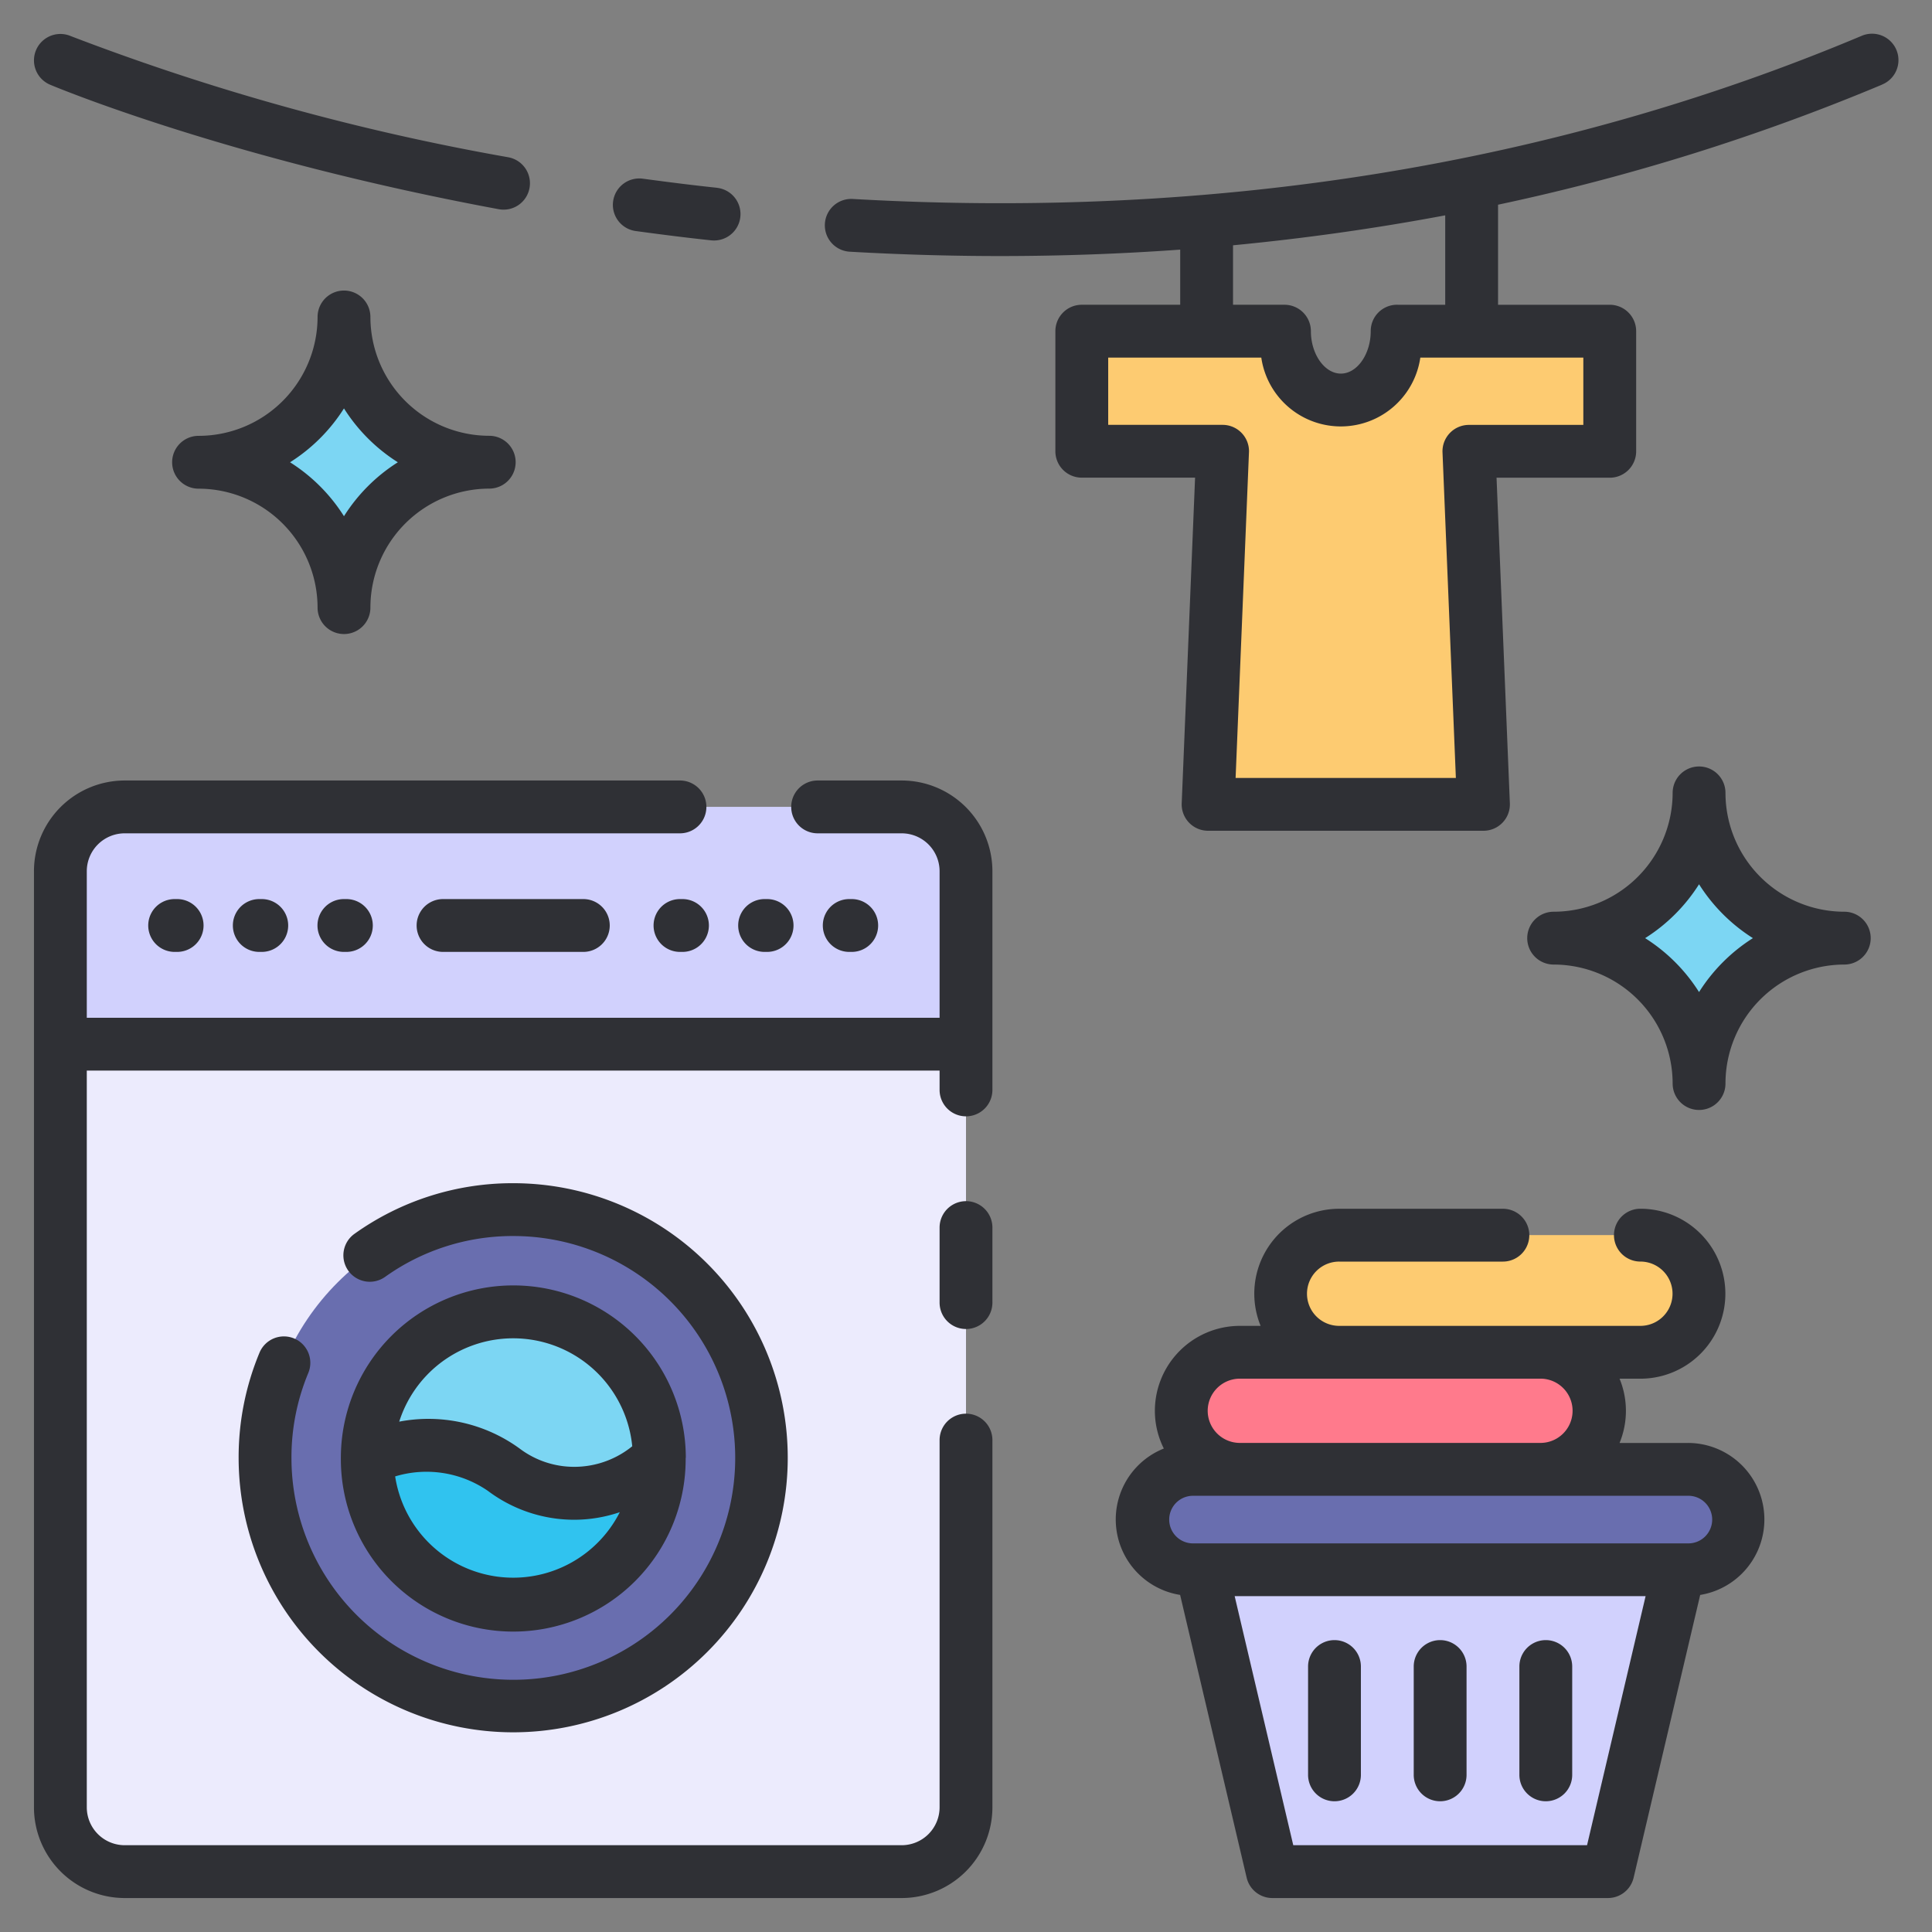
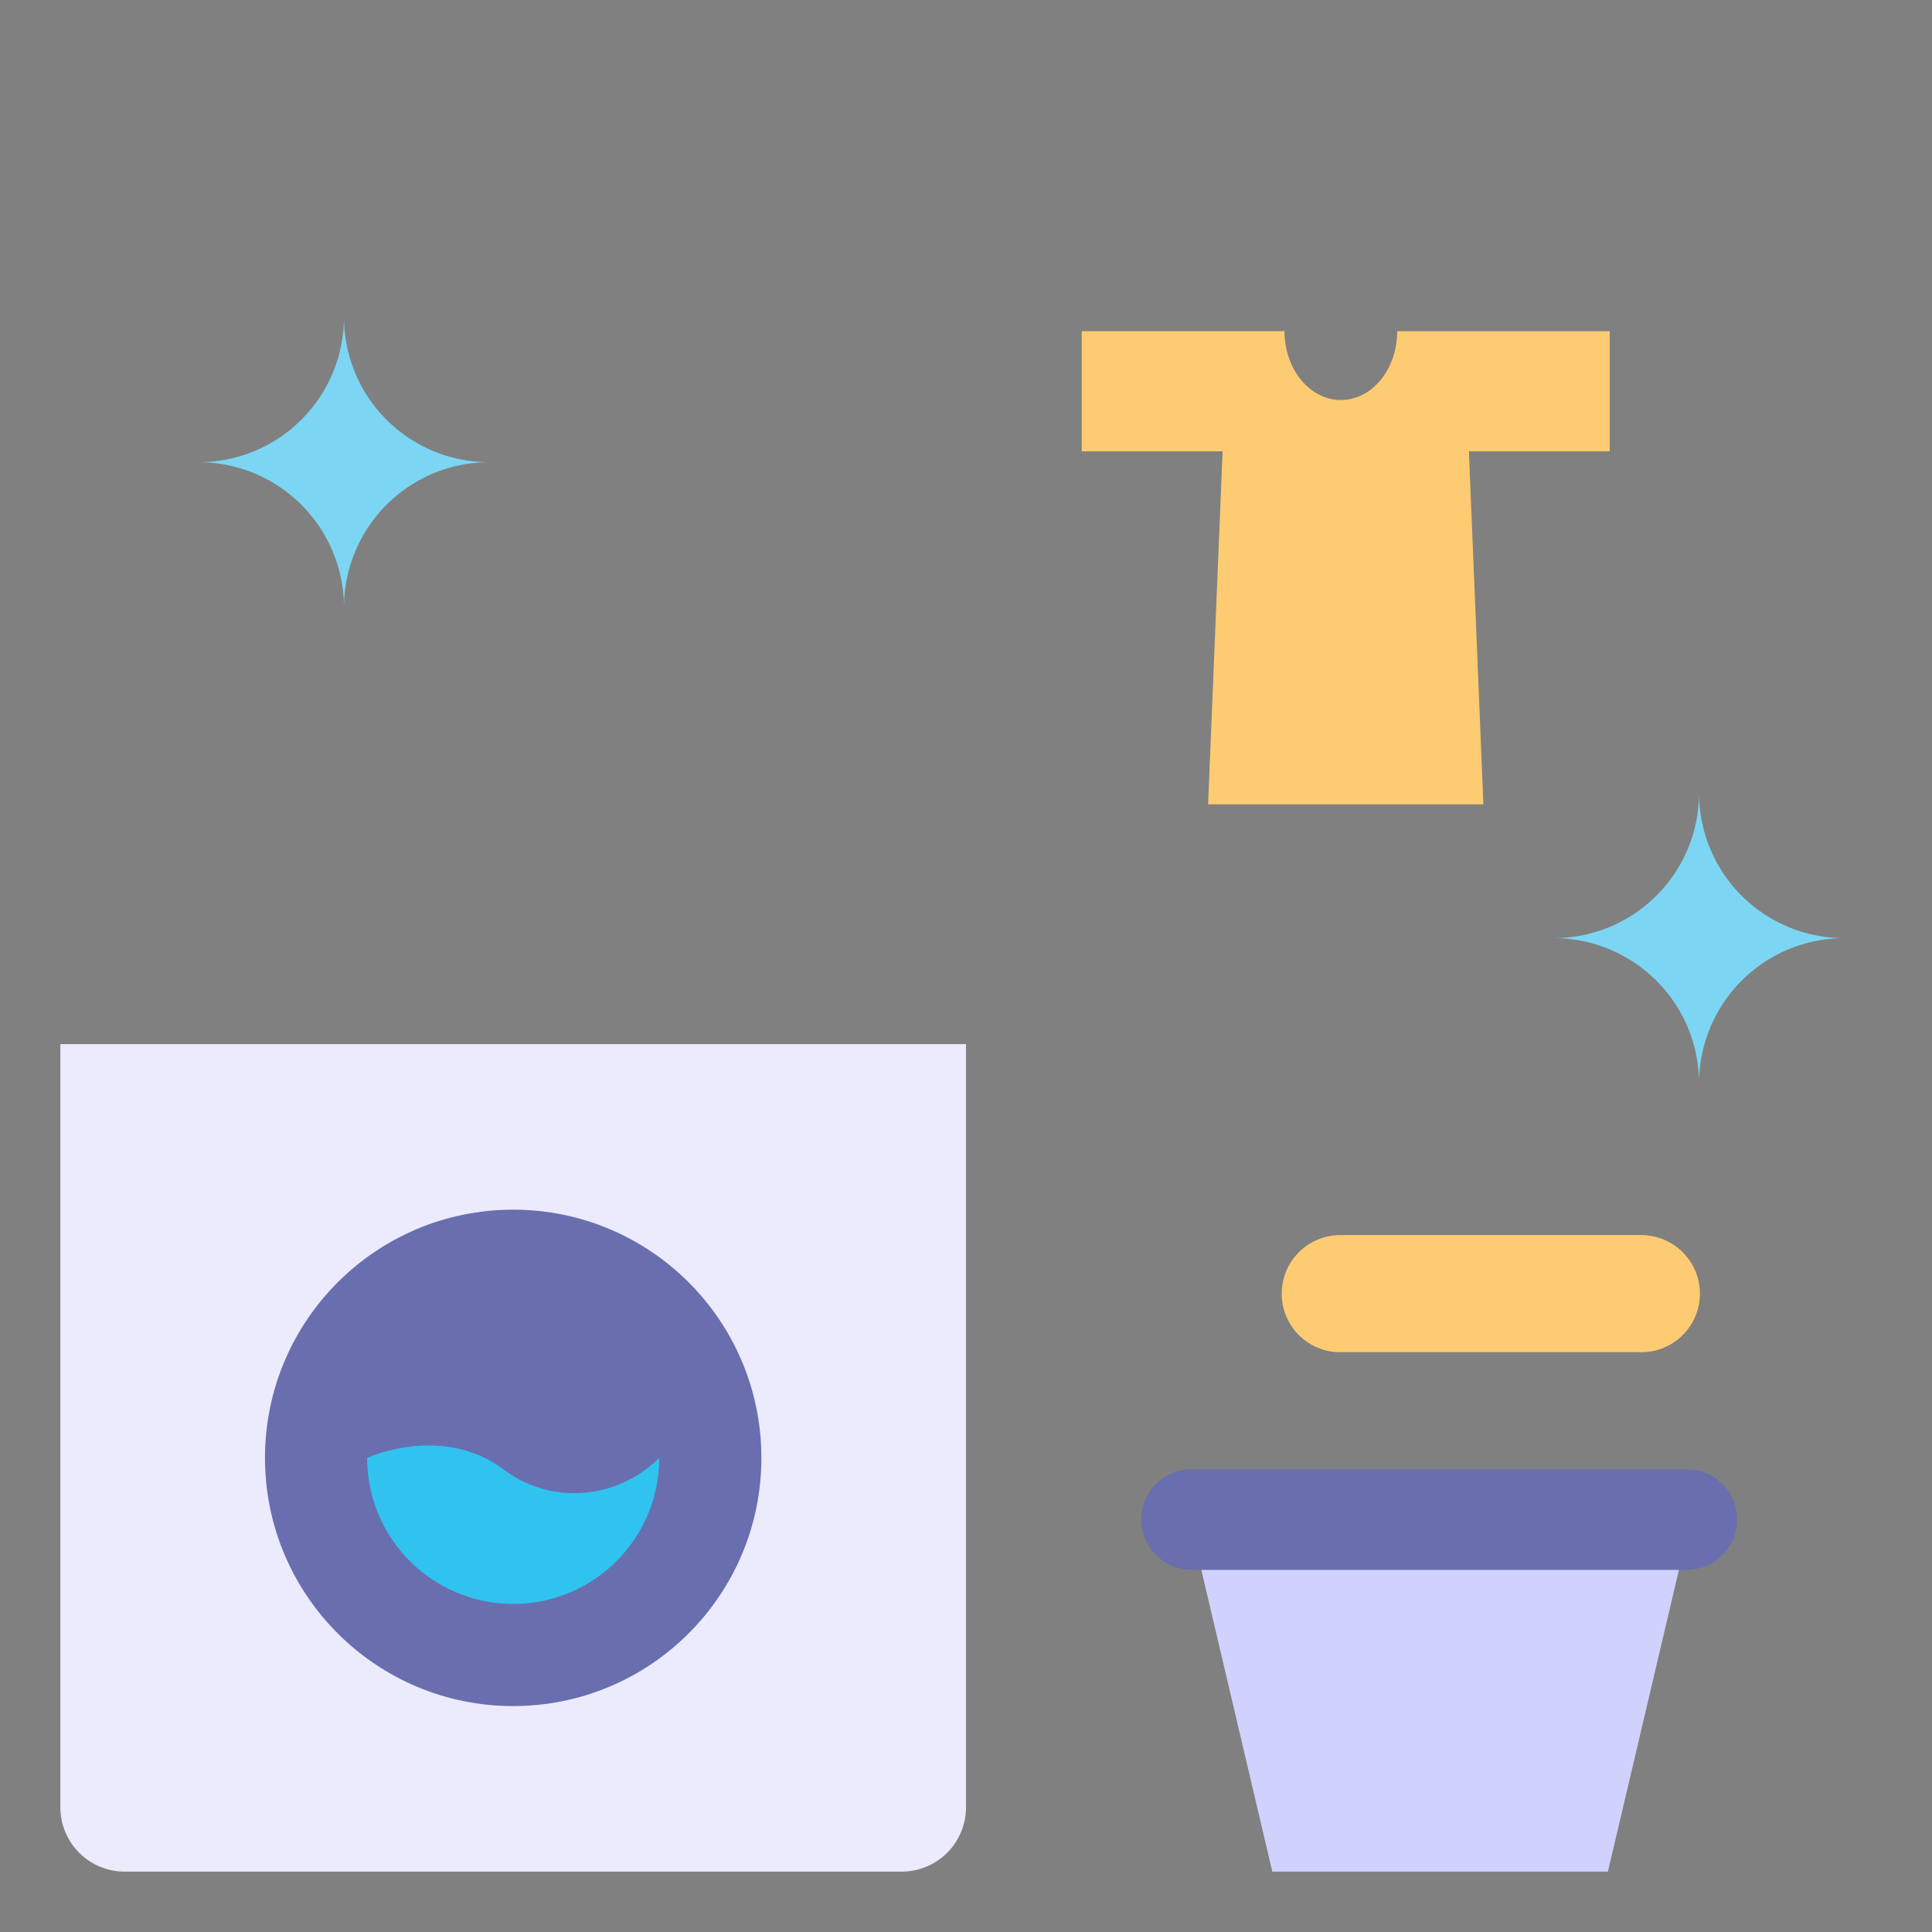
<svg xmlns="http://www.w3.org/2000/svg" height="512" viewBox="0 0 128 128" width="512">
  <rect x="0" y="0" width="128" height="128" fill="#808080" stroke="none" />
  <g>
    <g>
      <path d="m4 119.735a4.264 4.264 0 0 0 4.265 4.265h51.47a4.264 4.264 0 0 0 4.265-4.265v-50.559h-60z" fill="#ecebfd" />
-       <path d="m59.735 53.456h-51.47a4.265 4.265 0 0 0 -4.265 4.265v11.455h60v-11.455a4.265 4.265 0 0 0 -4.265-4.265z" fill="#d1d1fd" />
      <circle cx="34" cy="96.588" fill="#696eaf" r="16.444" />
-       <circle cx="34" cy="96.588" fill="#7cd6f3" r="9.676" />
      <path d="m37.085 98.868a7.786 7.786 0 0 1 -3.716-1.509c-4.078-3.055-9.045-.771-9.045-.771a9.676 9.676 0 1 0 19.352 0 7.985 7.985 0 0 1 -6.591 2.28z" fill="#30c3ef" />
      <path d="m84.294 124h22.235l4.706-20h-31.647z" fill="#d1d1fd" />
      <path d="m111.821 97.347h-32.821a3.327 3.327 0 1 0 0 6.653h32.818a3.327 3.327 0 0 0 0-6.653z" fill="#696eaf" />
-       <rect fill="#ff7a8c" height="7.759" rx="3.879" width="27.706" x="78.263" y="89.588" />
      <path d="m108.681 81.829h-19.947a3.88 3.88 0 0 0 0 7.759h19.947a3.88 3.88 0 1 0 0-7.759z" fill="#fdcb71" />
      <path d="m112.567 52.531a9.626 9.626 0 0 1 -9.635 9.623 9.637 9.637 0 0 1 9.635 9.635 9.626 9.626 0 0 1 9.622-9.635 9.616 9.616 0 0 1 -9.622-9.623z" fill="#7cd6f3" />
      <path d="m22.79 21a9.625 9.625 0 0 1 -9.634 9.622 9.637 9.637 0 0 1 9.634 9.635 9.627 9.627 0 0 1 9.623-9.635 9.615 9.615 0 0 1 -9.623-9.622z" fill="#7cd6f3" />
      <path d="m92.568 21.941c0 2.518-1.666 4.561-3.729 4.561s-3.739-2.043-3.739-4.561h-13.43v7.959h9.33l-.961 23.389h18.239l-.96-23.389h9.329v-7.957h-14.079z" fill="#fdcb71" />
    </g>
-     <path d="m65.75 81.33v4.97a1.75 1.75 0 1 1 -3.5 0v-4.97a1.75 1.75 0 1 1 3.5 0zm-63.5-23.61v62.02a6.017 6.017 0 0 0 6.01 6.01h51.48a6.017 6.017 0 0 0 6.01-6.01v-24.33a1.75 1.75 0 0 0 -3.5 0v24.33a2.513 2.513 0 0 1 -2.51 2.51h-51.48a2.513 2.513 0 0 1 -2.51-2.51v-48.81h56.5v1.28a1.75 1.75 0 0 0 3.5 0v-14.49a6.017 6.017 0 0 0 -6.01-6.01h-5.57a1.75 1.75 0 0 0 0 3.5h5.57a2.513 2.513 0 0 1 2.51 2.51v9.71h-56.5v-9.71a2.513 2.513 0 0 1 2.51-2.51h36.79a1.75 1.75 0 0 0 0-3.5h-36.79a6.017 6.017 0 0 0 -6.01 6.01zm17.233 30.955a1.751 1.751 0 0 0 -2.289.941 18.015 18.015 0 0 0 -1.384 6.974 18.19 18.19 0 1 0 18.19-18.2 18.013 18.013 0 0 0 -10.516 3.355 1.75 1.75 0 1 0 2.032 2.85 14.531 14.531 0 0 1 8.484-2.705 14.7 14.7 0 1 1 -14.69 14.7 14.528 14.528 0 0 1 1.115-5.626 1.751 1.751 0 0 0 -.942-2.289zm25.944 7.913v.045.042a11.422 11.422 0 0 1 -22.844 0c0-.018 0-.035 0-.053v-.033a11.427 11.427 0 0 1 22.854 0zm-18.978-2.4a10.265 10.265 0 0 1 7.97 1.776 6 6 0 0 0 2.874 1.171 6.1 6.1 0 0 0 4.595-1.317 7.925 7.925 0 0 0 -15.439-1.63zm14.608 6a9.466 9.466 0 0 1 -3 .5 9.793 9.793 0 0 1 -1.178-.072 9.529 9.529 0 0 1 -4.556-1.843 7.169 7.169 0 0 0 -6.143-.957 7.914 7.914 0 0 0 14.88 2.376zm15.372-37.122a1.75 1.75 0 0 0 0-3.5h-.165a1.75 1.75 0 0 0 0 3.5zm-5.772 0h.165a1.75 1.75 0 0 0 0-3.5h-.165a1.75 1.75 0 0 0 0 3.5zm-5.441-3.5h-.165a1.75 1.75 0 0 0 0 3.5h.165a1.75 1.75 0 1 0 0-3.5zm-22.432 0a1.75 1.75 0 1 0 0 3.5h.165a1.75 1.75 0 0 0 0-3.5zm-5.606 0a1.75 1.75 0 1 0 0 3.5h.165a1.75 1.75 0 1 0 0-3.5zm-5.607 0a1.75 1.75 0 1 0 0 3.5h.165a1.75 1.75 0 1 0 0-3.5zm17.782 0a1.75 1.75 0 0 0 0 3.5h9.294a1.75 1.75 0 0 0 0-3.5zm47.755 36.406a5.58 5.58 0 0 1 -.595-2.5 5.636 5.636 0 0 1 5.63-5.63h1.377a5.625 5.625 0 0 1 5.21-7.758h10.84a1.75 1.75 0 0 1 0 3.5h-10.84a2.129 2.129 0 0 0 -.019 4.258h13.378.038 6.553a2.13 2.13 0 1 0 0-4.26 1.75 1.75 0 0 1 0-3.5 5.63 5.63 0 1 1 0 11.26h-1.38a5.591 5.591 0 0 1 0 4.257h4.522a5.068 5.068 0 0 1 .82 10.07l-4.41 18.731a1.748 1.748 0 0 1 -1.7 1.35h-22.238a1.748 1.748 0 0 1 -1.7-1.35l-4.408-18.733a5.061 5.061 0 0 1 -1.075-9.7zm31.917 9.778h-27.225l3.882 16.5h19.464zm2.795-6.65h-32.82a1.577 1.577 0 0 0 0 3.153h32.82a1.577 1.577 0 1 0 0-3.153zm-31.807-5.632a2.132 2.132 0 0 0 2.12 2.129h19.967a2.129 2.129 0 0 0 .009-4.257h-13.379-.038-6.549a2.132 2.132 0 0 0 -2.13 2.128zm15.4 25.87a1.749 1.749 0 0 0 1.75-1.75v-7.176a1.75 1.75 0 0 0 -3.5 0v7.176a1.749 1.749 0 0 0 1.749 1.75zm-7 0a1.749 1.749 0 0 0 1.75-1.75v-7.176a1.75 1.75 0 0 0 -3.5 0v7.176a1.749 1.749 0 0 0 1.749 1.75zm14 0a1.749 1.749 0 0 0 1.75-1.75v-7.176a1.75 1.75 0 0 0 -3.5 0v7.176a1.749 1.749 0 0 0 1.749 1.75zm-54.928-106.899c-1.453-.154-3.006-.345-4.888-.6a1.874 1.874 0 0 0 -.237-.016h-.01a1.75 1.75 0 0 0 -.2 3.488c1.907.259 3.486.455 4.966.612a1.717 1.717 0 0 0 .188.01 1.75 1.75 0 0 0 .183-3.491zm77.193-6.826a142.219 142.219 0 0 1 -25.428 7.949v6.63h7.4a1.75 1.75 0 0 1 1.75 1.75v7.958a1.749 1.749 0 0 1 -1.75 1.75h-7.5l.882 21.569a1.748 1.748 0 0 1 -1.748 1.821h-18.245a1.748 1.748 0 0 1 -1.748-1.822l.886-21.572h-7.506a1.749 1.749 0 0 1 -1.75-1.75v-7.955a1.75 1.75 0 0 1 1.75-1.75h6.52v-3.653q-5.871.423-11.884.426-4.948 0-9.987-.287a1.75 1.75 0 1 1 .2-3.494c24.028 1.369 46.5-2.265 66.8-10.8a1.75 1.75 0 1 1 1.356 3.226zm-19.778 18.079h-10.8a5.323 5.323 0 0 1 -10.536 0h-10.143v4.456h7.579a1.75 1.75 0 0 1 1.75 1.75l-.888 21.644h14.593l-.885-21.569a1.75 1.75 0 0 1 1.748-1.822h7.582zm-9.15-9.425q-6.913 1.3-14.059 1.984v3.94h3.409a1.751 1.751 0 0 1 1.75 1.75c0 1.524.909 2.811 1.986 2.811s1.978-1.287 1.978-2.811a1.741 1.741 0 0 1 1.809-1.749h3.127zm-92.429-8.654c.476.2 11.84 4.932 29.72 8.247a1.746 1.746 0 0 0 2.04-1.4 1.75 1.75 0 0 0 -1.4-2.04 156.918 156.918 0 0 1 -29-8.032 1.75 1.75 0 0 0 -1.36 3.225zm97.862 56.541a1.75 1.75 0 0 1 1.75-1.75 7.888 7.888 0 0 0 7.884-7.873 1.75 1.75 0 1 1 3.5 0 7.882 7.882 0 0 0 7.872 7.873 1.75 1.75 0 0 1 0 3.5 7.887 7.887 0 0 0 -7.872 7.884 1.75 1.75 0 0 1 -3.5 0 7.893 7.893 0 0 0 -7.884-7.884 1.749 1.749 0 0 1 -1.75-1.75zm7.81 0a11.464 11.464 0 0 1 3.573 3.573 11.483 11.483 0 0 1 3.569-3.573 11.481 11.481 0 0 1 -3.569-3.569 11.462 11.462 0 0 1 -3.573 3.57zm-95.838-29.778a1.75 1.75 0 0 1 0-3.5 7.887 7.887 0 0 0 7.885-7.876 1.75 1.75 0 1 1 3.5 0 7.881 7.881 0 0 0 7.873 7.872 1.75 1.75 0 1 1 0 3.5 7.888 7.888 0 0 0 -7.873 7.885 1.75 1.75 0 0 1 -3.5 0 7.894 7.894 0 0 0 -7.885-7.881zm6.061-1.749a11.474 11.474 0 0 1 3.573 3.573 11.472 11.472 0 0 1 3.569-3.573 11.47 11.47 0 0 1 -3.569-3.569 11.472 11.472 0 0 1 -3.573 3.569z" fill="#2f3035" />
  </g>
</svg>